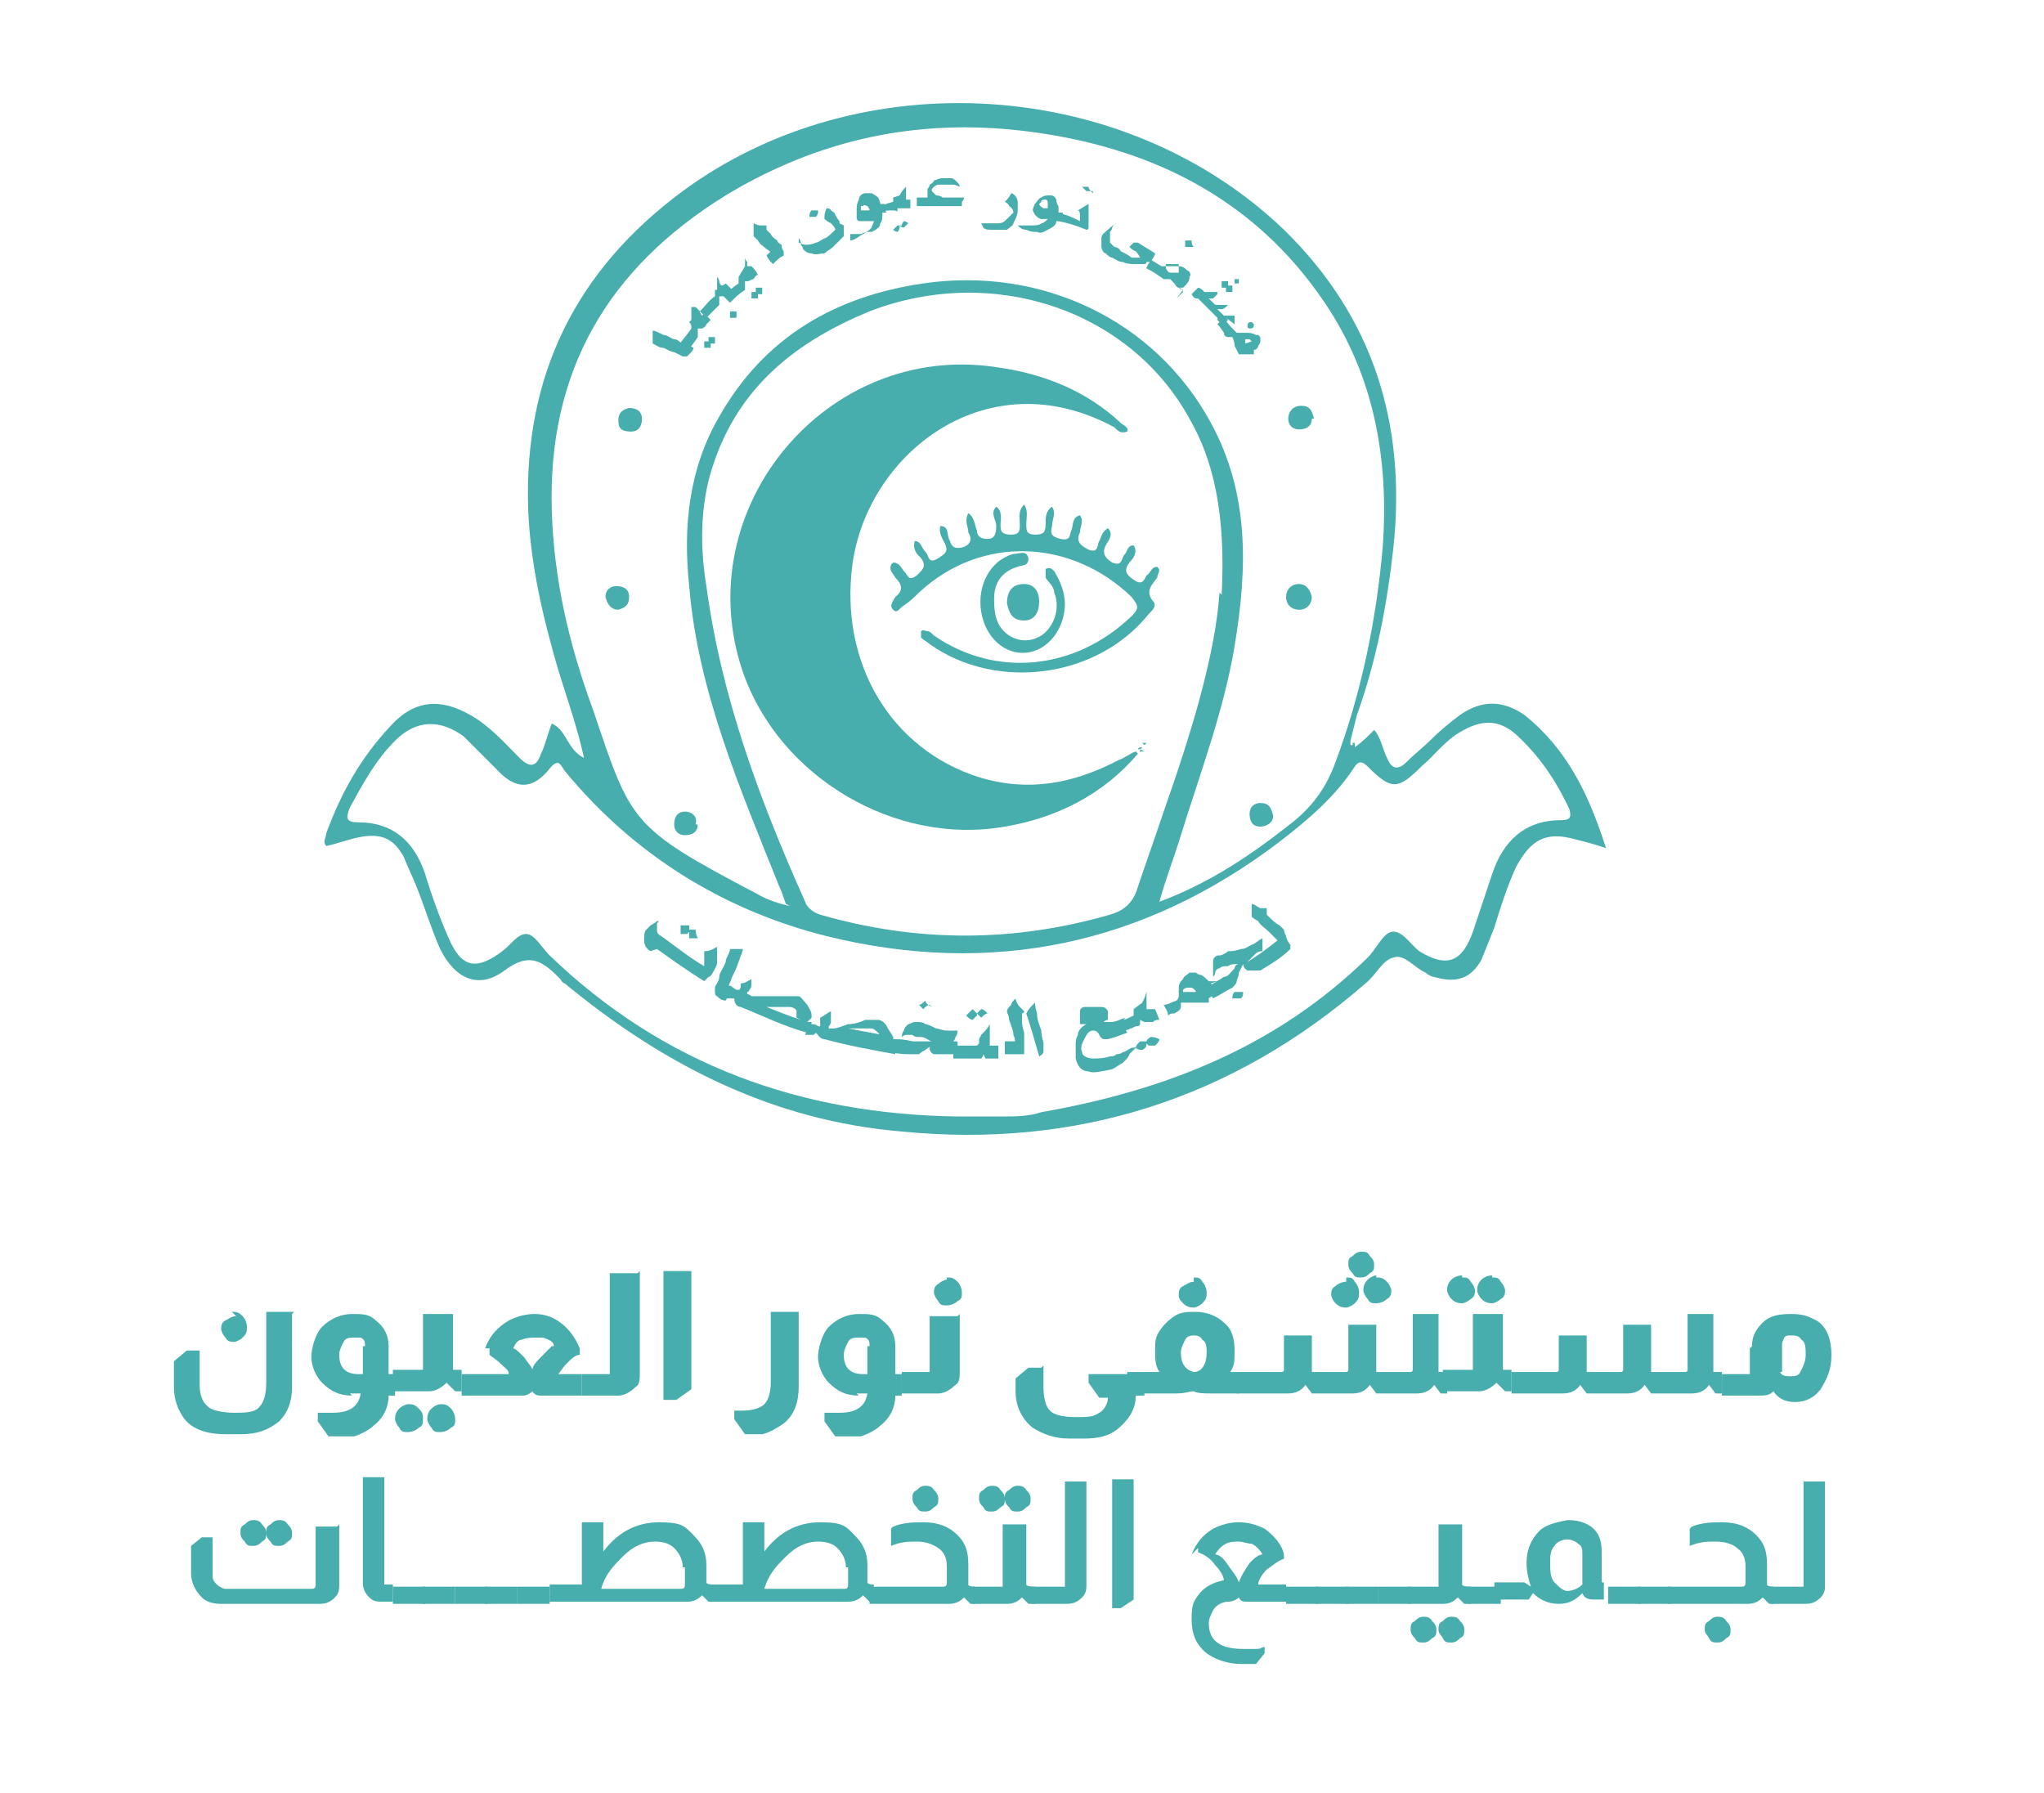
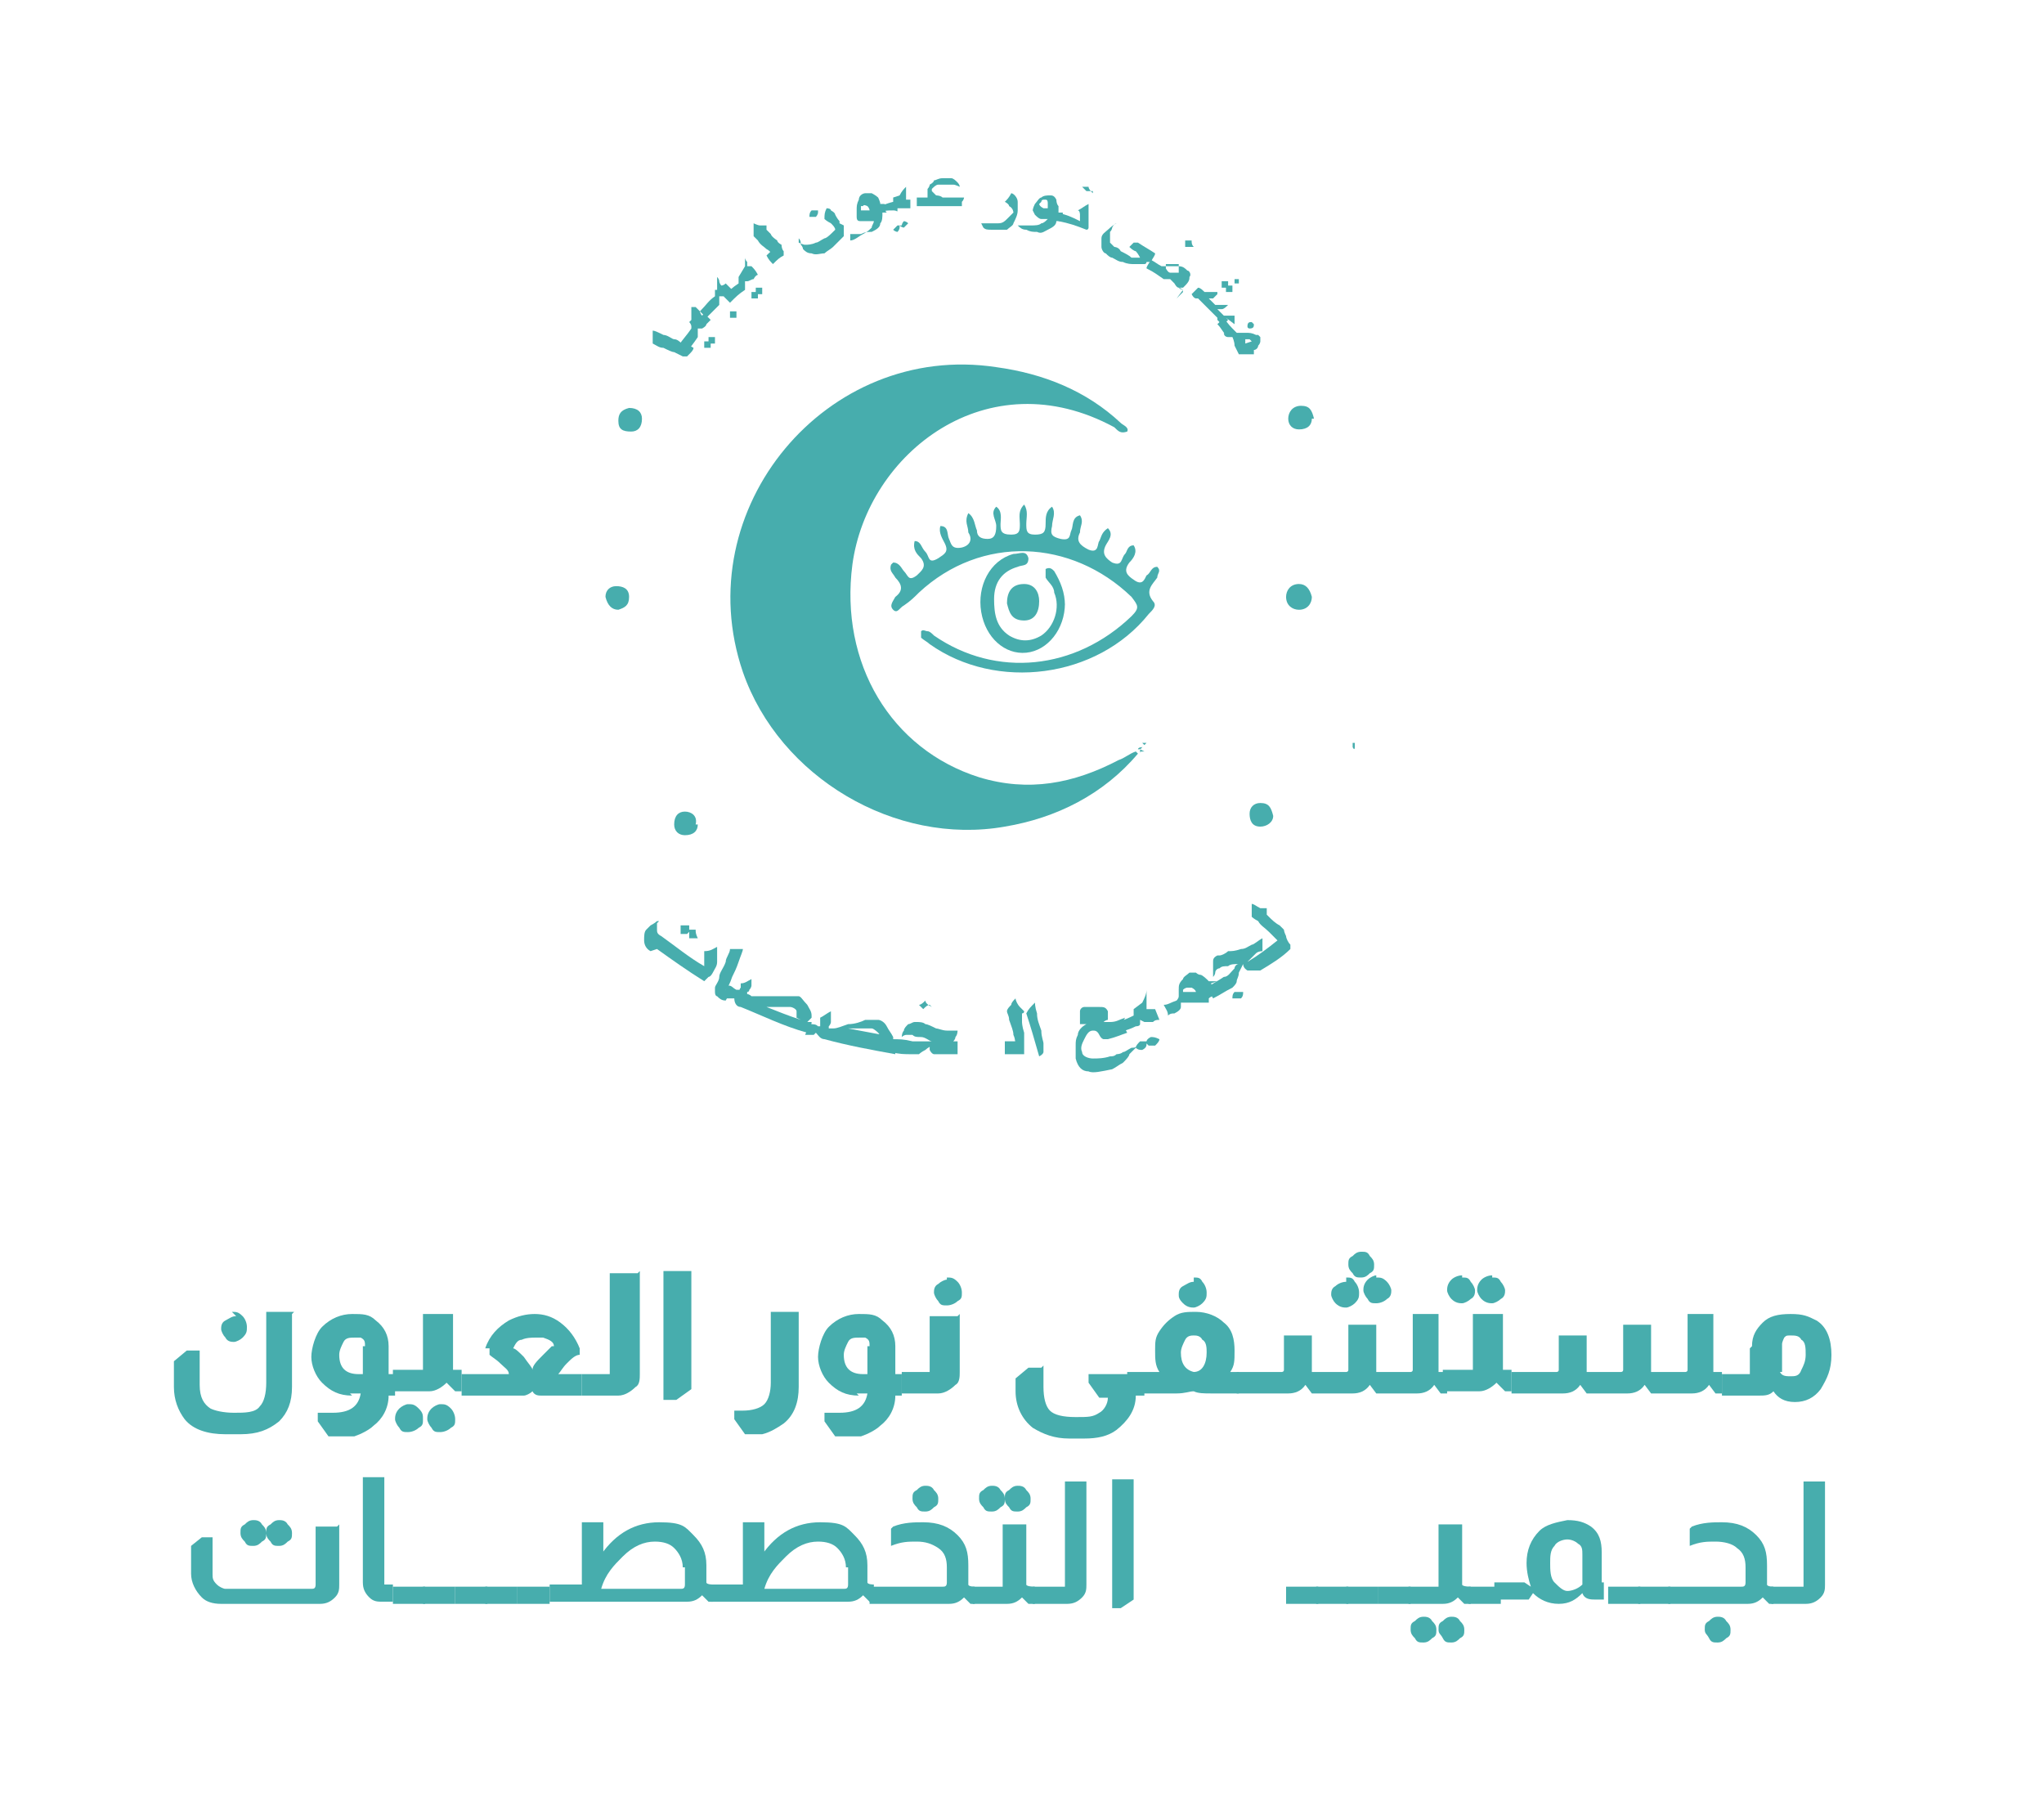
<svg xmlns="http://www.w3.org/2000/svg" id="Layer_1" viewBox="0 0 95.2 83.5">
  <path d="M41.9,9.1c.1-.2.2-.3.3-.4,0,0,0,0,0,.1,0,0,0,0,0,.1,0,0,0,.2,0,.2,0,0,0,.2,0,.2,0,0,0,0,0,0,0,0,0,0,0,0,0,0,.1,0,.2,0,0,0,0,0,0,0,0,.2,0,.3,0,.4-.1,0-.2,0-.3,0-.1,0-.2,0-.3,0,0,0,0,0,0-.1,0,0,0,.1,0,.2s0,0-.2,0c-.3,0-.5,0-.8.2,0-.2,0-.3-.1-.4.4,0,.5-.1.9-.2,0,0,0,0,0,0,0,0,0-.1,0-.2,0,0,0,0,0,0,0,0,0,0,0,0M41.9,10.6c0,0,0,.1-.1.2,0,0,0,0,0,0,0,0,0,0,0,0,0,0,0,0,0,0,0,0-.1,0-.2-.1,0,0,0,0,0,0,0,0,0,0,0,0,0,0,.1-.1.2-.2,0,0,0,0,0,0,0,0,0,0,0,0,0,0,.1,0,.2,0,0,0,0,0,0,0,0,0,0,0,0,0,0,0,0-.1.1-.2,0,0,0,0,0,0,0,0,0,0,0,0,0,0,0,0,0,0,0,0,.1,0,.2.1,0,0,0,0,0,0,0,0,0,0,0,0,0,0-.1.1-.2.2,0,0,0,0,0,0,0,0,0,0,0,0,0,0-.1,0-.2-.1,0,0,0,0,0,0,0,0,0,0,0,0" fill="#47adad" />
  <path d="M43.4,8.9c0,0,.1.1.2.2,0,0,.2,0,.3.1,0,0,0,0,.1,0,0,0,.1,0,.2,0,0,0,.2,0,.3,0,.2,0,.3,0,.4,0,0,0,0,.1-.1.2,0,0,0,.1,0,.2-.1,0-.3,0-.6,0-.3,0-.6,0-.8,0-.3,0-.5,0-.7,0,0-.2,0-.3,0-.4.2,0,.3,0,.6,0,0,0-.1,0-.1,0,0,0,0,0,0,0,0,0,0-.1,0-.2,0,0,0-.1,0-.2,0,0,.1-.1.1-.2,0,0,.2-.1.2-.2.1,0,.2-.1.4-.1.2,0,.3,0,.4,0,.1,0,.2.1.3.2,0,0,.1.1.1.2s0,0,0,0c0,0-.2-.1-.3-.1-.1,0-.3,0-.4,0-.1,0-.2,0-.3,0-.1,0-.2.1-.3.2" fill="#47adad" />
  <path d="M45.7,10.4c0,0-.1,0-.1,0,0,0,0,0,0,0s0,0,0,0c0,0,0,0,.1,0,.1,0,.2,0,.4,0,.1,0,.3,0,.4,0,.2,0,.3-.1.4-.2,0,0,.2-.2.3-.3,0,0,0-.2-.2-.3,0-.1-.2-.2-.2-.2.1-.1.2-.2.3-.4.1,0,.3.2.3.4,0,.1,0,.3,0,.4,0,.2-.1.4-.2.6,0,.1-.2.2-.3.3-.1,0-.2,0-.2,0-.2,0-.3,0-.5,0-.2,0-.3,0-.4-.1" fill="#47adad" />
  <path d="M47.3,10.5c.2,0,.5,0,.7,0,.2,0,.4,0,.5-.1.1,0,.2-.1.3-.2,0,0-.2,0-.3,0-.1,0-.2-.1-.3-.2,0,0-.1-.2-.1-.2,0,0,0-.1.1-.3.1-.1.2-.3.3-.3.1-.1.3-.1.4-.1.1,0,.2,0,.3.2,0,0,0,.2.1.3,0,.1,0,.2,0,.3,0,0,0,0,0,0,0,0,0,0,0,0,0,0,0,0,.2,0,0,.2,0,.3-.1.4,0,0-.1,0-.2,0,0,.2-.2.3-.4.4-.2.1-.3.2-.5.1-.2,0-.3,0-.5-.1-.2,0-.3-.1-.4-.2,0,0,0,0,0,0,0,0,0,0,0,0,0,0,0,0,0,0,0,0,0,0,0,0M48.4,9.5c0,0,0,.1.2.2,0,0,.1,0,.2,0,0,0,0-.1,0-.2,0-.1,0-.2-.1-.2,0,0,0,0-.1,0,0,0-.1,0-.1.1" fill="#47adad" />
  <path d="M49.2,9.9c.5.1.7.2,1.1.4,0,0,0-.2,0-.3,0,0,0-.2-.1-.2.2-.1.3-.2.5-.3,0,.2,0,.3,0,.5,0,.1,0,.3,0,.4,0,0,0,.1,0,.2,0,0,0,.1-.1.1-.5-.2-.8-.3-1.3-.4,0-.2,0-.3.1-.4M50.9,8.9s0,0,0,0c0,0,0,0,0,0-.1,0-.2,0-.3,0,0,0,0,0,0,0,0,0,0,0,0,0,0,0-.1-.1-.2-.2,0,0,0,0,0,0,0,0,0,0,0,0,0,0,0,0,0,0,.1,0,.2,0,.3,0,0,0,0,0,0,0,0,0,0,0,0,0,0,.1.1.2.2.3" fill="#47adad" />
  <path d="M81.6,62.7c0-.5.2-.8.5-1.1.3-.3.7-.4,1.3-.4s.8.1,1.2.3c.5.3.7.9.7,1.6s-.2,1.1-.5,1.6c-.3.4-.7.6-1.2.6s-.8-.2-1-.5c-.2.2-.4.2-.7.2h-1.7v-1h1.3s0,0,0,0c0,0,0,0,0,0v-1.2ZM82.9,63.9c.1.2.3.2.5.2s.4,0,.5-.3c.1-.2.2-.4.2-.7s0-.6-.2-.7c-.1-.2-.3-.2-.5-.2s-.2,0-.3.1c0,0-.1.2-.1.3v1.3Z" fill="#47adad" />
-   <path d="M63.1,34.8c.3-.2.6-.5.9-.8.3.3.4.9.6,1.3.2.5.5.6.9.2.4-.4.8-.7,1.2-1.1.4-.4.9-.8,1.3-1.1,1-.7,2-.7,3,0,2,1.6,3,3.7,3.8,6.2-.6-.2-1-.3-1.4-.4-1.4-.4-2.1,0-2.8,1.3-.4.9-.7,1.8-1,2.8-.2.5-.4,1-.6,1.5-.5.9-1.2,1.1-2.2.8-.1,0-.3-.1-.4-.2-.5-.2-1-.9-1.5-.7-.5.1-.8.8-1.3,1.2-6.2,5.4-13.5,7.7-21.6,6.9-6-.5-11.1-3.1-15.7-6.9,0,0-.1,0-.2-.2-.8-.8-1.4-1.3-2.6-.4-1.2.9-2.3.4-3-1-.4-.9-.7-1.9-1.1-2.9-.2-.5-.4-.9-.6-1.4-.5-.9-1.1-1.1-2.1-.9-.5.1-1,.3-1.5.4-.2-.2,0-.4,0-.6.7-1.9,1.6-3.5,3-5,1.1-1.2,2.3-1.3,3.7-.5.9.5,1.6,1.3,2.3,2,.5.5.8.4,1-.2.2-.4.3-.9.5-1.4.7.3.7,1.2,1.5,1.6-.3-1.4-.8-2.8-1.2-4.1-.7-2.4-1.3-4.9-1.4-7.5-.2-6.2,2.2-11.1,7.2-14.8,8.3-6.1,20.6-5.3,28,1.8,4.2,4.1,5.7,9.1,5.1,14.8-.3,2.7-.8,5.3-1.7,7.8-.1.4-.2.8-.3,1.2,0,0,0,.2,0,.2,0,0,0,0,.1,0M36.6,42.1c0,0,0,0,0,0-.1-.3-.2-.6-.3-.8-1.8-4.5-3.8-9.1-4.2-14-.3-2.8,0-5.5,1.4-7.9,2.1-3.7,5.4-5.6,9.5-6.2,5.5-.8,10.8,1.7,13.4,6.5,1.8,3.3,1.7,6.8,1.1,10.4-.5,3-1.6,5.9-2.5,8.8-.3,1-.7,2-1,3.1,2.4-.9,4.3-2.2,6.2-3.7,1-.8,1.6-1.7,2-2.8,1.2-3.2,1.9-6.6,2.2-10,.3-4.1-.4-8-2.7-11.4-3.3-4.9-8.2-7.3-14-8-5-.6-9.6.4-13.9,3-5.5,3.4-8.3,8.2-8.1,14.7.1,3.2.8,6.2,1.9,9.2,1.8,5.3,1.7,5.5,7.6,8.6.5.3,1.1.5,1.6.6M56.9,27.7c.2-3.8-.4-6.3-1.5-8.2-2.8-5.1-9.2-7.2-14.9-5-3.4,1.4-6.1,3.5-7.3,7.2-.6,1.8-.6,3.8-.3,5.6.7,5.2,2.5,10,4.6,14.7.1.3.4.5.7.6,4.5,1.3,9,1.3,13.5,0,.7-.2,1.1-.6,1.3-1.3.4-1.2.8-2.3,1.2-3.5,1.3-3.7,2.4-7.3,2.6-10.2M44.9,52c.6,0,1.2,0,1.8,0,.6,0,1.2,0,1.8-.2,5.7-1,10.9-3,15.2-7.2.4-.4.7-1.1,1.1-1.2.5-.1.9.6,1.3.9,1.3.8,2,.5,2.5-.9.3-.9.6-1.8.9-2.7.5-1.5,1.5-2.5,3.2-2.5.4,0,.5-.1.4-.5-.6-1.3-1.4-2.5-2.5-3.5-.8-.7-1.6-.7-2.6-.1-.7.4-1.2,1.1-1.8,1.6-1.1,1.1-1.4,1.1-2.5,0-.2-.2-.4-.3-.6,0-.9,1.4-2.2,2.5-3.5,3.5-6.3,4.8-13.4,6.3-21.1,4.4-4.8-1.2-9-3.8-12.2-7.7-.2-.3-.3-.6-.7-.1-.8,1-1.6,1-2.5,0-.5-.5-1-1-1.5-1.5-1.1-.8-2.2-.8-3.2.2-.9.9-1.5,2-2.1,3.1-.2.5-.2.7.4.7,1.6,0,2.6.9,3.1,2.4.3,1,.7,2.1,1.1,3,.6,1.4,1.3,1.5,2.5.6.4-.3.7-.8,1.1-.8.4,0,.7.6,1.1,1,5.3,5.1,11.7,7.4,19,7.5" fill="#47adad" />
  <path d="M63.1,34.8c0,0,0,.2-.1,0,0,0,0-.1,0-.2,0,0,0,0,.1,0" fill="#47adad" />
  <path d="M61.1,27.8c0,.3-.2.6-.6.6-.3,0-.6-.2-.6-.6,0-.3.2-.6.6-.6.3,0,.5.2.6.6" fill="#47adad" />
  <path d="M32.5,38.4c0,.3-.2.5-.6.5-.3,0-.5-.2-.5-.5,0-.4.2-.6.5-.6.3,0,.6.2.5.6" fill="#47adad" />
  <path d="M61.1,19.5c0,.3-.2.5-.6.5-.3,0-.5-.2-.5-.5,0-.3.2-.6.6-.6.4,0,.5.2.6.6" fill="#47adad" />
  <path d="M28.8,28.4c-.3,0-.5-.2-.6-.6,0-.3.2-.5.5-.5.3,0,.6.1.6.5,0,.4-.2.5-.5.6" fill="#47adad" />
  <path d="M59.3,38c0,.3-.3.5-.6.5-.4,0-.5-.3-.5-.6,0-.3.2-.5.5-.5.4,0,.5.2.6.6" fill="#47adad" />
  <path d="M29.9,19.5c0,.4-.2.6-.5.6-.4,0-.6-.1-.6-.5,0-.3.1-.5.5-.6.4,0,.6.2.6.5" fill="#47adad" />
  <path d="M53,35.1c-1.6,1.9-3.8,3-6.2,3.4-5.1.9-10.5-2.3-12.2-7.2-2.6-7.6,3.9-15.4,11.8-14.2,2.2.3,4.2,1.1,5.8,2.6.1.1.4.2.3.4-.3.1-.4,0-.6-.2-5.9-3.2-11.5,1.2-12.2,6.4-.6,4.6,1.8,8.6,5.9,9.9,2.3.7,4.4.3,6.5-.8.3-.1.5-.3.8-.4,0,0,0,0,0,0" fill="#47adad" />
  <path d="M41.6,26.2c.3,0,.4.3.5.4.2.2.2.5.6.2.2-.2.5-.4.2-.8-.2-.2-.4-.4-.3-.8.3,0,.3.3.5.5.2.2.1.6.6.3.3-.2.5-.3.3-.7-.1-.2-.3-.5-.2-.8.4,0,.3.4.4.6.1.2.1.5.6.4.4-.1.5-.4.3-.7,0-.3-.2-.5,0-.9.3.2.3.6.4.8,0,.3.2.4.5.4.3,0,.4-.2.4-.6,0-.3-.3-.6,0-.9.3.2.2.6.2.8,0,.3,0,.5.5.5.4,0,.4-.2.4-.5,0-.3-.1-.6.2-.9.2.3.1.6.1.9,0,.3,0,.5.4.5.4,0,.5-.1.5-.5,0-.3,0-.6.3-.8.2.3,0,.6,0,.9-.1.4,0,.5.4.6.5.1.4-.2.5-.4.1-.2,0-.6.4-.7.2.3,0,.5,0,.8-.2.4,0,.6.4.8.5.2.4-.3.5-.4.1-.2.1-.4.4-.6.3.3,0,.6-.1.8-.2.4,0,.6.3.8.5.2.4-.2.6-.4.1-.1.1-.4.4-.4.2.3,0,.6-.2.8-.3.4-.1.6.2.8.4.3.5,0,.6-.2.2-.1.2-.4.5-.4.2.2,0,.3,0,.5-.2.3-.6.6-.2,1.1.2.2,0,.4-.2.6-2.4,3-7.1,3.6-10.2,1.4-.1-.1-.3-.2-.4-.3,0,0,0-.2,0-.3.1-.1.2,0,.3,0,.1,0,.2.1.3.2,2.9,2,6.6,1.6,9.2-.9.4-.4.3-.5,0-.9-2.8-2.7-7-2.9-9.9-.2-.2.2-.4.4-.7.6-.2.1-.3.4-.5.2-.2-.2,0-.4.1-.6.4-.3.3-.6,0-.9-.1-.2-.3-.3-.2-.6" fill="#47adad" />
  <path d="M49.6,28.1c0,1.2-.8,2.2-1.8,2.3-1,.1-1.9-.7-2.1-1.9-.2-1.2.4-2.4,1.5-2.7.3,0,.6-.2.7.2,0,.4-.3.3-.5.4-.7.2-1.1.7-1.1,1.5,0,.7.1,1.3.7,1.7.5.3,1,.3,1.5,0,.6-.4.9-1.3.6-2,0-.3-.3-.5-.4-.7,0-.1,0-.3,0-.4.2-.1.3,0,.4.1.3.5.5,1,.5,1.6" fill="#47adad" />
  <path d="M46.9,28.1c0-.5.2-.9.8-.9.5,0,.7.4.7.8,0,.5-.2.9-.7.9-.6,0-.7-.4-.8-.8" fill="#47adad" />
  <path d="M53.3,34.7s0,0,.1-.1c0,0,0,0,0,0,0,0-.1,0-.2,0h0Z" fill="#47adad" />
  <path d="M53.2,34.7c0,.1,0,.2-.2.2h0c0,0,0-.1.2-.1h0" fill="#47adad" />
  <path d="M53.1,34.9c0,.1,0,.2,0,.2,0,0,0,0,0,0,0-.1,0-.1.2-.1h0" fill="#47adad" />
  <path d="M58.4,15.1c0,.1,0,.2-.2.2,0,0-.1,0-.1-.1,0-.2.1-.2.2-.2,0,0,0,0,.1.1" fill="#47adad" />
  <path d="M31.9,15.9c.1.1.2.2.4.3,0,.1-.1.2-.2.3,0,0,0,0-.1.1,0,0-.1,0-.2,0,0,0-.2-.1-.4-.2-.1,0-.3-.1-.5-.2-.2,0-.3-.1-.5-.2,0,0,0-.1,0-.2,0-.1,0-.2,0-.2,0,0,0-.1,0-.2.1,0,.3.1.5.2.2,0,.4.2.5.2.2,0,.3.2.4.2,0,0,0,0,.1,0,0,0,0,0,.1,0,0,0,0,0,0-.1" fill="#47adad" />
  <path d="M32.2,14.9c0-.2,0-.3,0-.6,0,0,0,0,.1,0,0,0,0,0,.1,0,0,0,.1.1.2.2,0,0,0,.1.1.2,0,0,0,0,0,0,0,0,0,0,0,0,0,0,0,0,.1-.1,0,0,0,0,0,0,.1.1.2.2.3.3,0,0-.1.1-.2.2,0,.1-.2.2-.2.2,0,0,0,0-.2,0,0,0,0,.1,0,.2,0,0,0,.1,0,.2-.2.3-.3.4-.5.7-.1-.1-.2-.2-.4-.3.2-.3.4-.5.6-.8,0,0,0,0,0-.1,0,0,0-.1-.1-.2,0,0,0,0,0,0,0,0,0,0,0,0M33.1,16c0,0,0,.1,0,.2,0,0,0,0,0,0,0,0,0,0,0,0,0,0,0,0,0,0-.1,0-.2,0-.3,0,0,0,0,0,0,0,0,0,0,0,0,0,0-.1,0-.2,0-.3,0,0,0,0,0,0,0,0,0,0,0,0,0,0,.1,0,.2,0,0,0,0,0,0,0,0,0,0,0,0,0,0,0,0-.1,0-.2,0,0,0,0,0,0,0,0,0,0,0,0,0,0,0,0,0,0,.1,0,.2,0,.3,0,0,0,0,0,0,0,0,0,0,0,0,0,0,.1,0,.2,0,.3,0,0,0,0,0,0,0,0,0,0,0,0,0,0-.1,0-.2,0,0,0,0,0,0,0s0,0,0,0" fill="#47adad" />
  <path d="M33.4,13.5c0-.2,0-.3,0-.6,0,0,0,0,0,0,0,0,0,0,0,0,0,0,.1.1.1.2,0,0,0,.1.1.2t0,0s0,0,0,0c0,0,.1,0,.2-.1,0,0,0,0,0,0,.1.1.2.2.3.3,0,0-.1.1-.2.2,0,0-.2.1-.2.1,0,0,0,0-.2,0,0,0,0,.1,0,.2,0,0,0,.1,0,.2-.2.2-.4.4-.6.6-.1-.1-.2-.2-.3-.3.3-.3.4-.5.7-.7,0,0,0,0,0-.1,0,0,0-.1,0-.2,0,0,0,0,0,0,0,0,0,0,0,0M34.3,14.5s0,0,0,0c0,0,0,0,0,0,0,.1,0,.2,0,.3,0,0,0,0,0,0,0,0,0,0,0,0,0,0,0,0,0,0-.1,0-.2,0-.3,0,0,0,0,0,0,0,0,0,0,0,0,0,0,0,0,0,0,0,0-.1,0-.2,0-.3,0,0,0,0,0,0,0,0,0,0,0,0,.1,0,.2,0,.3,0" fill="#47adad" />
  <path d="M34.7,12.4c0-.2,0-.3,0-.5,0,0,0,0,0,0,0,0,0,0,0,.1,0,0,0,.1.1.2,0,0,0,.1,0,.2,0,0,0,0,0,0,0,0,0,0,0,0,0,0,.1,0,.2,0,0,0,0,0,0,0,.1.1.2.2.3.4,0,0-.1,0-.2.2-.1,0-.2.1-.3.1,0,0,0,0-.1,0,0,0,0,.1,0,.2,0,0,0,.1,0,.2-.3.2-.4.3-.7.6-.1-.1-.2-.2-.3-.3.3-.3.4-.4.7-.6,0,0,0,0,0-.1,0,0,0-.1,0-.2,0,0,0,0,0,0,0,0,0,0,0,0M35.3,13.7c0,0,0,.1,0,.2,0,0,0,0,0,0,0,0,0,0,0,0,0,0,0,0,0,0-.1,0-.2,0-.3,0,0,0,0,0,0,0,0,0,0,0,0,0,0-.1,0-.2,0-.3,0,0,0,0,0,0,0,0,0,0,0,0,0,0,.1,0,.2,0s0,0,0,0c0,0,0,0,0,0,0,0,0-.1,0-.2,0,0,0,0,0,0,0,0,0,0,0,0,0,0,0,0,0,0,.1,0,.2,0,.3,0,0,0,0,0,0,0,0,0,0,0,0,0,0,.1,0,.2,0,.3,0,0,0,0,0,0,0,0,0,0,0,0,0,0-.1,0-.2,0,0,0,0,0,0,0,0,0,0,0,0,0" fill="#47adad" />
  <path d="M36,11.9c0,0-.1-.2-.3-.3-.1-.1-.3-.2-.4-.4-.1-.1-.2-.2-.2-.2,0,0,0,0,0,0,0,0,0,0,0,0,0-.1,0-.2,0-.3,0-.1,0-.2,0-.3,0,0,.2.1.3.1.1,0,.2,0,.3,0,0,0,0,.1,0,.1,0,0,0,0,0,.1,0,0,0,0,0,0,0,0,0,0,.2.2,0,0,0,.1.3.3,0,.1.2.2.2.2,0,0,0,.2.1.3,0,0,0,.1,0,.2,0,0,0,0,0,0,0,0,0,0,0,0,0,0,0,0,0,0-.2.1-.3.2-.5.4-.1-.1-.2-.2-.3-.4.2-.2.3-.3.6-.4" fill="#47adad" />
  <path d="M39.3,10.5c0,0,0,.2,0,.3,0,.1,0,.2,0,.2-.2.2-.3.3-.5.5-.1.1-.3.2-.4.3-.2,0-.4.1-.6,0-.2,0-.3-.1-.4-.2,0,0,0-.1-.1-.2,0-.1,0-.2-.1-.3,0-.1,0-.2,0-.3,0,0,0,0,0,0,0,0,0,0,0,0,0,0,0,0,0,0,0,0,0,0,0,0,0,0,0,.1,0,.2,0,0,0,.2,0,.2,0,0,0,.1,0,.1,0,0,.2.1.3.1.1,0,.3,0,.5-.1.1,0,.2-.1.4-.2.1,0,.3-.2.5-.4,0,0,0,0,0,0,0,0,0,0,0,0,0-.1-.1-.2-.2-.3,0,0-.2-.1-.3-.2,0-.2,0-.3.1-.5,0,0,.2,0,.2.1,0,0,.2.1.2.2,0,0,.1.2.2.3,0,0,0,0,0,.1M38.1,9.9s0,0,0,0c0,0,0,0,0,0,0,0,0,.1-.1.2,0,0,0,0,0,0,0,0,0,0,0,0-.1,0-.2,0-.3,0,0,0,0,0,0,0,0,0,0,0,0,0,0,0,0,0,0,0,0-.1,0-.2.1-.3,0,0,0,0,0,0,0,0,0,0,0,0,.1,0,.2,0,.3,0" fill="#47adad" />
  <path d="M39.6,11.2c.2,0,.4-.2.6-.3.2-.1.3-.2.4-.3,0-.1.1-.2.1-.3,0,0-.2,0-.3,0-.1,0-.3,0-.3,0-.1,0-.2,0-.2-.2,0,0,0-.2,0-.3,0-.2,0-.3.1-.5,0-.2.2-.3.3-.3.1,0,.2,0,.3,0,0,0,.2.1.3.2,0,0,.1.2.1.3,0,0,0,0,0,0,0,0,0,0,0,0,0,0,0,0,.2,0,0,.2,0,.3.1.4,0,0-.1,0-.2,0,0,.2,0,.4-.1.5,0,.2-.2.3-.4.4-.2,0-.3,0-.5.1-.2,0-.3,0-.5,0,0,0,0,0,0,0,0,0,0,0,0,0,0,0,0,0,0,0,0,0,0,0,0,0M40,9.8c0,0,.1,0,.3,0,0,0,.1,0,.2,0,0,0,0-.1-.1-.2,0,0-.2-.1-.2,0,0,0,0,0-.1,0,0,0,0,.1,0,.2" fill="#47adad" />
  <path d="M53.4,12.2s0,0,0,0c0,0,0,.1-.1.1,0,0-.1,0-.2,0,0,0-.2,0-.3,0-.1,0-.3,0-.5-.1-.2,0-.3-.1-.5-.2-.1,0-.2-.1-.3-.2-.1,0-.2-.2-.2-.3,0-.1,0-.2,0-.4,0-.2.2-.3.3-.4,0,0,.2-.2.4-.3,0,0,0,0,0,0,0,0,0,0,0,0,0,0,0,0,0,0,0,0,0,0,0,0,0,0-.1,0-.2.2,0,0,0,.1-.1.2,0,0,0,.1,0,.2,0,0,0,.2,0,.3,0,0,.1.1.2.2,0,0,.2,0,.3.2.2.1.4.2.5.3.1,0,.3,0,.4,0,0,0-.1-.2-.2-.3,0,0-.1,0-.3-.2.1-.1.2-.2.2-.2,0,0,.2,0,.2,0,.3.2.5.3.8.5,0,.1-.1.2-.2.4,0,0,0,0-.1,0" fill="#47adad" />
  <path d="M55.1,13.5c0,0-.1,0-.2-.1-.1,0-.2-.2-.2-.2,0,0-.1-.1-.2-.2,0,0-.1,0-.2,0,0,0,0,0-.1,0-.3-.2-.4-.3-.8-.5,0-.1.1-.2.2-.4.2.1.3.2.5.3,0,0,0,0,0,0,0,0,0,0,0,0,0,0,0,0,0,0,0,0,0,0,.1,0,0,0,.2,0,.3,0,.1,0,.3,0,.4,0,.2,0,.3.1.4.2.1,0,.2.2.1.3,0,.1,0,.2-.2.4,0,0,0,0-.1.1,0,0-.1,0-.2,0,.1,0,.2.1.2.2-.1.1-.2.2-.3.3M55.5,11.5s0,0,0,0c0,0,0,0,0,0-.1,0-.2,0-.3,0,0,0,0,0,0,0,0,0,0,0,0,0,0-.1,0-.2,0-.3,0,0,0,0,0,0,0,0,0,0,0,0,0,0,0,0,0,0,.1,0,.2,0,.3,0,0,0,0,0,0,0,0,0,0,0,0,0,0,0,0,0,0,0,0,0,0,0,0,0,0,.1,0,.2.1.3M54.9,12.7s0,0,0,0c0,0,0,0,0,0,0,0,0-.1,0-.2,0,0,0-.2,0-.2,0,0-.2,0-.3,0-.1,0-.2,0-.3,0,0,0,0,.1,0,.2,0,0,.1.2.2.2,0,0,0,0,.1,0" fill="#47adad" />
  <path d="M57.1,14.8c0,0,0,0,.1.1-.1.1-.2.2-.3.3,0-.1-.1-.2-.2-.3,0,0,0,0,0,0,0,0,0,0,0-.1,0,0,0,0,0,0,0,0,0,0,0,0-.2-.2-.3-.3-.5-.5,0,0,0,0,0,0,0,0,0,0,0,0,0,0,0,0,0,0,0,0,0,0,0,0-.2-.2-.2-.2-.4-.4,0,0,0,0,0,0,0,0,0,0,0,0,0,0,0,0,0,0,0,0,0,0-.1,0,0,0-.1,0-.2-.2.1-.1.2-.2.3-.3.1,0,.2.1.3.2,0,0,0,0,.1,0,0,0,0,0,0,0,0,0,0,0,0,0,0,0,0,0,0,0,.2,0,.3,0,.5,0,0,0,0,0,0,.1,0,0-.1.1-.2.2,0,0-.2,0-.2,0,.1.1.2.2.3.3,0,0,0,0,0,0,0,0,0,0,0,0,0,0,0,0,0,0,0,0,0,0,0,0,.2,0,.3,0,.6,0-.1.1-.2.2-.3.2,0,0-.1,0-.2,0,.1.1.2.2.3.3,0,0,0,0,0,0s0,0,0,0c0,0,0,0,0,0,0,0,0,0,0,0,.2,0,.3,0,.5,0,0,0,0,.1,0,.1,0,0,0,0,0,.1,0,0,0,0,0,0,0,0,0,0,0,0,0,0,0,0,0,0,0,0,0,0,0,0,0,0,0,0,0,0,0,0,0,0,0,.2M57.1,13.4c0,0-.1,0-.2,0,0,0,0,0,0,0,0,0,0,0,0,0,0-.1,0-.2,0-.3,0,0,0,0,0,0,0,0,0,0,0,0,.1,0,.2,0,.3,0,0,0,0,0,0,0,0,0,0,0,0,0,0,0,0,0,0,0,0,0,0,.1,0,.2,0,0,0,0,0,0,0,0,0,0,0,0,0,0,.1,0,.2,0,0,0,0,0,0,0,0,0,0,0,0,0,0,.1,0,.2,0,.3,0,0,0,0,0,0,0,0,0,0,0,0,0,0,0,0,0,0-.1,0-.2,0-.3,0,0,0,0,0,0,0,0,0,0,0,0,0,0,0,0,0,0,0,0,0,0-.1,0-.2,0,0,0,0,0,0,0,0,0,0,0,0M57.7,13.2s0,0,0,0c0,0,0,0,0,0,0,0-.1,0-.2,0,0,0,0,0,0,0,0,0,0,0,0,0,0,0,0-.1,0-.2,0,0,0,0,0,0,0,0,0,0,0,0,0,0,.1,0,.2,0,0,0,0,0,0,0,0,0,0,0,0,0,0,0,0,0,0,0,0,.1,0,.2,0,.3" fill="#47adad" />
  <path d="M57.1,15.6c-.2-.2-.2-.3-.4-.5.1-.1.2-.2.3-.3.2.3.3.4.6.7.1,0,.3,0,.4,0,.2,0,.3,0,.5.1,0,0,.1,0,.1,0,0,0,0,0,.1.1,0,0,0,0,0,.1,0,0,0,0,0,.1,0,0,0,.1-.1.2,0,.1-.1.2-.2.2,0,0,0,.2,0,.2,0,0-.1,0-.3,0-.1,0-.2,0-.4,0,0,0-.1-.2-.2-.4,0-.2-.1-.4-.1-.4,0,0-.1,0-.2,0,0,0-.2,0-.2-.2M58.3,15.9s0,0,0,0c0,0,0,0-.1-.1,0,0-.1,0-.2,0,0,0,0,.2,0,.2,0,0,0,.1,0,.2,0,0,0,0,0,0,0,0,0-.1,0-.2" fill="#47adad" />
-   <path d="M30.3,44.3c-.2-.1-.3-.3-.3-.5,0-.2,0-.4.1-.5,0,0,.1-.1.2-.2,0,0,.2-.1.3-.2,0,0,0,0,.1,0,0,0,0,0,0,0,0,0,0,0,0,0,0,0,0,0,0,0,0,0,0,0,0,0,0,0,0,0-.1.1,0,0,0,.2,0,.3,0,.1,0,.2.2.3.7.5,1.3,1,2,1.4,0-.1,0-.2,0-.4,0-.1,0-.2,0-.3.3,0,.4-.1.6-.2,0,.2,0,.4,0,.7,0,.2-.1.3-.2.5,0,0-.1.2-.2.2,0,0-.1.1-.2.2-.8-.5-1.5-1-2.2-1.5M32,43.5c-.1,0-.2,0-.3,0,0,0,0,0,0,0,0,0,0,0,0,0,0-.1,0-.2,0-.4,0,0,0,0,0,0,0,0,0,0,0,0,.2,0,.2,0,.4,0,0,0,0,0,0,0,0,0,0,0,0,0,0,0,0,0,0,0,0,.1,0,.2,0,.2,0,0,0,0,0,0,0,0,0,0,0,0h0c.1,0,.2,0,.3,0,0,0,0,0,0,0,0,0,0,0,0,0,0,.1,0,.2.1.4,0,0,0,0,0,0,0,0,0,0,0,0-.1,0-.2,0-.4,0,0,0,0,0,0,0,0,0,0,0,0,0,0-.1,0-.2,0-.3,0,0,0,0,0,0,0,0,0,0,0,0" fill="#47adad" />
+   <path d="M30.3,44.3c-.2-.1-.3-.3-.3-.5,0-.2,0-.4.1-.5,0,0,.1-.1.2-.2,0,0,.2-.1.3-.2,0,0,0,0,.1,0,0,0,0,0,0,0,0,0,0,0,0,0,0,0,0,0,0,0,0,0,0,0,0,0,0,0,0,0-.1.1,0,0,0,.2,0,.3,0,.1,0,.2.2.3.7.5,1.3,1,2,1.4,0-.1,0-.2,0-.4,0-.1,0-.2,0-.3.3,0,.4-.1.6-.2,0,.2,0,.4,0,.7,0,.2-.1.3-.2.5,0,0-.1.2-.2.2,0,0-.1.1-.2.2-.8-.5-1.5-1-2.2-1.5M32,43.5c-.1,0-.2,0-.3,0,0,0,0,0,0,0,0,0,0,0,0,0,0-.1,0-.2,0-.4,0,0,0,0,0,0,0,0,0,0,0,0,.2,0,.2,0,.4,0,0,0,0,0,0,0,0,0,0,0,0,0,0,0,0,0,0,0,0,.1,0,.2,0,.2,0,0,0,0,0,0,0,0,0,0,0,0c.1,0,.2,0,.3,0,0,0,0,0,0,0,0,0,0,0,0,0,0,.1,0,.2.1.4,0,0,0,0,0,0,0,0,0,0,0,0-.1,0-.2,0-.4,0,0,0,0,0,0,0,0,0,0,0,0,0,0-.1,0-.2,0-.3,0,0,0,0,0,0,0,0,0,0,0,0" fill="#47adad" />
  <path d="M34.1,46.1c-.1.2-.2.3-.3.5-.2,0-.3-.1-.4-.2,0,0-.1,0-.1-.2,0,0,0-.2,0-.2,0-.1.2-.3.2-.5,0-.2.2-.4.3-.7,0-.2.2-.4.2-.6,0,0,.1,0,.2,0,.1,0,.2,0,.2,0,0,0,.1,0,.2,0,0,.1-.1.3-.2.6-.1.3-.2.5-.3.7-.1.3-.2.5-.3.6,0,0,0,0,0,.1,0,0,0,0,.1.1,0,0,0,0,.2,0" fill="#47adad" />
  <path d="M37.6,47.6c0,0,.1,0,.2,0,0,.2-.1.3-.2.5-1.1-.3-2.1-.8-3.1-1.2-.2,0-.3-.2-.3-.4,0,0,0,0-.2,0,0,0-.1,0-.2,0,0,0-.1,0-.2-.1.1-.2.2-.3.3-.5.2,0,.2.1.4.2,0,0,0,0,.1,0s0,0,.1-.1c0,0,0-.1,0-.2.2,0,.3-.1.5-.2,0,0,0,.2,0,.3,0,0,0,.1-.1.2,0,0,0,.1-.1.1,0,0,0,0,0,0,0,0,0,0,0,.1,0,0,.1,0,.2.1.2,0,.4,0,.7,0,.3,0,.6,0,.9,0,.3,0,.5,0,.6,0,.1,0,.2.2.4.4.1.2.2.3.2.5,0,0,0,0,0,.1,0,0,0,0,0,0M37.1,47.4c0-.1,0-.2,0-.3,0-.1-.2-.2-.3-.2-.1,0-.3,0-.4,0-.1,0-.3,0-.4,0-.1,0-.2,0-.3,0,.5.2,1,.4,1.6.6" fill="#47adad" />
  <path d="M41.5,48.5c0,0,.1,0,.2,0,0,.2,0,.3,0,.6-1.1-.2-2.2-.4-3.3-.7-.2,0-.3-.2-.4-.3,0,0,0,0-.1.1,0,0-.1,0-.2,0,0,0-.1,0-.2,0l.2-.5c.2,0,.3,0,.4.1,0,0,0,0,.1,0,0,0,0,0,0-.2,0,0,0-.1,0-.2.2-.1.3-.2.5-.3,0,0,0,.2,0,.3,0,0,0,.1,0,.2,0,0,0,.1-.1.2,0,0,0,0,0,0,0,0,0,0,0,.1,0,0,.1,0,.2,0,.2,0,.4-.1.7-.2.3,0,.6-.1.8-.2.3,0,.5,0,.6,0,.1,0,.3.1.4.3.1.2.2.3.3.5,0,0,0,.1,0,.1,0,0,0,0,0,.1M41,48.4c0-.1,0-.2-.1-.3,0,0-.2-.2-.3-.2-.1,0-.3,0-.4,0-.1,0-.3,0-.4,0-.1,0-.2,0-.3,0,.5.1,1.1.2,1.6.3" fill="#47adad" />
  <path d="M43.4,48.7c0,0-.2.1-.3.2-.2.1-.3.2-.3.2-.1,0-.2,0-.3,0-.4,0-.6,0-1-.1v-.6c.4,0,.6,0,1,.1.2,0,.4,0,.6,0,.1,0,.2,0,.3,0-.1,0-.3-.2-.5-.2-.2,0-.3,0-.4-.1-.1,0-.2,0-.3,0,0,0-.1,0-.2.1,0,0,0-.2.1-.3,0-.1.1-.2.2-.3.1,0,.2-.1.3-.1,0,0,0,0,.1,0,.1,0,.3,0,.4.1.1,0,.3.1.5.2.1,0,.3.1.5.1.2,0,.3,0,.5,0,0,0,0,.2-.1.3,0,.1-.1.2-.1.2,0,0-.2,0-.3,0,0,0-.2,0-.3,0,0,0-.2,0-.3,0,0,0,0,0,0,0,0,0,0,0,0,0,.4,0,.6,0,1.1,0,0,.2,0,.3,0,.6-.5,0-.7,0-1.1,0,0,0-.1,0-.2-.2,0-.1,0-.2,0-.3,0,0,0,0,0,0,0,0,0,0,0,0M43.3,46.8s0,0,0,0c0,0,0,0,0,0,0,0,0,0,0,0-.1,0-.2.1-.3.2,0,0,0,0,0,0,0,0,0,0,0,0,0,0-.1-.1-.2-.2,0,0,0,0,0,0,0,0,0,0,0,0,0,0,0,0,0,0,.1,0,.2-.1.3-.2,0,0,0,0,0,0,0,0,0,0,0,0,0,0,0,0,0,0,0,.1.1.2.3.3" fill="#47adad" />
-   <path d="M45.7,48.2c.2-.2.3-.3.4-.5,0,0,0,0,0,.2,0,0,0,.1,0,.2,0,.1,0,.2,0,.3s0,.2,0,.3h0s0,0,.1,0c0,0,.1,0,.2,0,0,0,0,0,.1,0,0,.2,0,.3,0,.6-.1,0-.2,0-.3,0-.2,0-.3,0-.3,0,0,0,0,0-.1-.2,0,0,0,.1-.1.2,0,0-.1,0-.2,0-.4,0-.6,0-1.1,0,0-.2,0-.3,0-.6.5,0,.7,0,1.1,0,0,0,0,0,.1-.1,0,0,0-.2,0-.2,0,0,0,0,0,0,0,0,0,0,0,0M45.5,47.3c0,0-.1.1-.2.2,0,0,0,0,0,0s0,0,0,0c0,0,0,0,0,0-.1,0-.2-.1-.3-.2,0,0,0,0,0,0,0,0,0,0,0,0,0,0,0,0,0,0,.1-.1.2-.2.3-.3,0,0,0,0,0,0,0,0,0,0,0,0,0,0,.1.1.2.2,0,0,0,0,0,0,0,0,0,0,0,0,0,0,0,0,0,0,0,0,.1-.1.2-.2,0,0,0,0,0,0,0,0,0,0,0,0,0,0,0,0,0,0,.1,0,.2.1.3.2,0,0,0,0,0,0,0,0,0,0,0,0-.1,0-.2.1-.3.2,0,0,0,0,0,0,0,0,0,0,0,0,0,0-.1-.1-.2-.2,0,0,0,0,0,0,0,0,0,0,0,0" fill="#47adad" />
  <path d="M47.3,48.7c0,0,0-.3-.1-.5,0-.2-.1-.4-.2-.7,0-.2-.1-.3-.1-.4,0,0,0,0,0,0,0,0,0,0,0,0,0-.1.1-.2.2-.3,0-.1.1-.2.2-.3,0,.1.1.3.2.4,0,0,.2.2.2.2,0,0,0,.1-.1.1,0,0,0,0,0,.1,0,0,0,0,0,0,0,0,0,.2,0,.3,0,0,0,.2.1.5,0,.2,0,.3,0,.3,0,0,0,.2,0,.4,0,0,0,.2,0,.3,0,0,0,0,0,0,0,0,0,0-.1,0,0,0,0,0,0,0-.3,0-.5,0-.8,0,0-.2,0-.3,0-.6.3,0,.5,0,.8,0" fill="#47adad" />
  <path d="M48.2,46.6c0,.1,0,.3.1.6,0,.3.1.5.2.8,0,.3.1.5.1.6,0,.1,0,.3,0,.4,0,0,0,.1-.2.2-.2-.7-.4-1.4-.6-2,.1-.2.2-.3.4-.5" fill="#47adad" />
  <path d="M52.3,47.6c0,.2.1.3.2.5-.3.1-.5.2-.9.3,0,0-.1,0-.2,0,0,0-.1,0-.2-.2s-.2-.2-.3-.2c-.2,0-.3.2-.4.4-.1.2-.2.4-.1.6,0,0,0,0,0,0,0,0,0,0,0,0,0,.2.3.3.5.3.2,0,.5,0,.8-.1.1,0,.2,0,.3-.1,0,0,.2,0,.3-.1.1,0,.2-.1.4-.2.1,0,.2,0,.3-.1,0,0-.1.1-.2.2,0,0-.2.2-.2.2,0,.1-.2.3-.3.4-.2.1-.3.2-.5.3-.5.1-.9.2-1.1.1-.3,0-.5-.2-.6-.6,0,0,0,0,0-.1,0,0,0,0,0-.1,0-.1,0-.3,0-.4,0-.2,0-.3.1-.5,0-.2.2-.4.4-.5,0,0,0,0-.1,0,0,0,0,0-.1,0,0,0,0,0,0,0,0,0,0,0-.1,0,0-.2,0-.4,0-.6,0-.1.1-.2.2-.2,0,0,.1,0,.2,0,.2,0,.3,0,.5,0,.2,0,.3,0,.4.2,0,0,0,0,0,0,0,0,0,.1,0,.2,0,0,0,.2,0,.2,0,0,0,0,0,0,0,0-.1,0-.2.1,0,0,0,0,.2,0,0,0,0,0,.1,0,.3,0,.4-.1.7-.2" fill="#47adad" />
  <path d="M53.2,46.7c.1-.2.2-.4.2-.6,0,0,0,0,0,.1,0,0,0,.1,0,.2,0,0,0,.2,0,.3,0,0,0,.2,0,.3,0,0,0,0,0,0,0,0,0,0,.1,0,0,0,.1,0,.2,0,0,0,0,0,.1,0l.2.5c-.1,0-.2,0-.3.1-.2,0-.3,0-.4,0,0,0,0,0-.2-.1,0,0,0,.2,0,.2,0,0,0,.1-.2.1-.4.2-.6.2-1,.4,0-.2-.1-.3-.2-.5.4-.1.7-.2,1.1-.4,0,0,0,0,0-.1,0,0,0-.2,0-.2,0,0,0,0,0,0,0,0,0,0,0,0M53.4,48.6c0,.1,0,.2-.2.3,0,0,0,0,0,0,0,0,0,0,0,0,0,0,0,0,0,0-.1,0-.2,0-.3-.1,0,0,0,0,0,0,0,0,0,0,0,0,0-.1.1-.2.2-.3,0,0,0,0,0,0,0,0,0,0,.1,0,0,0,.1,0,.2,0,0,0,0,0,0,0,0,0,0,0,0,0,0,0,0-.1.2-.2,0,0,0,0,0,0,0,0,0,0,0,0,0,0,0,0,0,0,.1,0,.2,0,.4.1,0,0,0,0,0,0,0,0,0,0,0,0,0,.1-.1.2-.2.3,0,0,0,0,0,0,0,0,0,0,0,0-.1,0-.2,0-.3,0,0,0,0,0,0,0,0,0,0,0,0,0" fill="#47adad" />
  <path d="M56.4,45.8c.1.2.2.3.3.5-.2.1-.3.1-.4.2,0,0,0,0,0,.1,0,0,0,0,0,.1-.2,0-.3,0-.5,0-.1,0-.3,0-.4,0-.1,0-.3,0-.4,0,0,0,0,.1,0,.2,0,.1-.1.2-.3.3-.1,0-.2,0-.3.1,0-.2-.1-.3-.2-.5.2,0,.3-.1.6-.2,0,0,.1-.1.1-.2,0,0,0-.2,0-.3,0-.2,0-.3.2-.5,0-.1.2-.2.3-.3.1,0,.2,0,.3,0,0,0,.1.1.2.1.1,0,.3.2.4.3,0,0,.1,0,.2,0,0,0,0,0,.2,0,0,0,0,0,0,0M55,46.2c0,0,.2,0,.3,0,.1,0,.3,0,.4,0,0,0,0-.1-.2-.2-.1,0-.2,0-.2,0,0,0-.1,0-.2.1,0,0,0,.1,0,.2" fill="#47adad" />
  <path d="M58.4,45.2c0,0-.2,0-.3,0,0,0-.2-.1-.2-.3,0,0,0,0,0,0,0,0,0,0,0,0,0,0-.1.2-.2.4,0,.2-.1.3-.1.4,0,.1-.1.2-.2.3-.4.2-.5.3-.9.5-.1-.2-.2-.3-.3-.5.3-.2.5-.3.8-.5.2,0,.3-.2.5-.4,0-.1.1-.2.2-.2-.2,0-.4,0-.5.1-.2,0-.3,0-.4.1-.1,0-.2.1-.2.2,0,0,0,.1-.1.2,0,0,0-.2,0-.3,0-.1,0-.3,0-.4,0-.1,0-.2.2-.3,0,0,0,0,.1,0,.1,0,.3-.1.4-.2.2,0,.3,0,.6-.1.2,0,.3-.1.5-.2.1,0,.3-.2.5-.3,0,0,0,.2,0,.3,0,.1,0,.2,0,.3,0,0-.2,0-.3.1,0,0-.1.1-.2.2,0,0-.1.1-.2.2,0,0,0,0,0,0s0,0,0,0c.5-.3.9-.6,1.4-1,0,0-.2-.2-.4-.4-.2-.2-.4-.3-.5-.5-.2-.1-.3-.2-.3-.2,0,0,0,0,0,0,0,0,0,0,0,0,0-.2,0-.3,0-.3,0-.1,0-.2,0-.3.1,0,.2.1.4.2.1,0,.2,0,.3,0,0,0,0,.2,0,.2,0,0,0,0,0,.1,0,0,0,0,0,0,0,0,.1.1.2.2,0,0,.2.2.4.3,0,0,0,0,.2.2,0,0,0,.1.1.3,0,.1.1.3.2.4,0,0,0,0,0,.1,0,0,0,0,0,.1,0,0,0,0,0,0-.4.4-.9.7-1.4,1M57.9,46.2s0,0,0,0c0,0,0,0,0,0,0,.1,0,.2-.1.3,0,0,0,0,0,0,0,0,0,0,0,0s0,0,0,0c-.1,0-.2,0-.4,0,0,0,0,0,0,0,0,0,0,0,0,0,0,0,0,0,0,0,0-.1,0-.2.1-.3,0,0,0,0,0,0,0,0,0,0,0,0,.2,0,.2,0,.4,0" fill="#47adad" />
  <path d="M13.6,61.2v3.4c0,.7-.2,1.2-.6,1.6-.5.4-1,.6-1.8.6h-.7c-.8,0-1.5-.2-1.9-.7-.3-.4-.5-.9-.5-1.5v-1.2l.6-.5h.6v1.6c0,.6.2.9.5,1.1.2.1.6.2,1.1.2s1,0,1.2-.3c.2-.2.3-.6.3-1.1v-3.3h1.3ZM10.8,61.1c.2,0,.3,0,.5.2.1.1.2.3.2.5s0,.3-.2.5c-.1.1-.3.2-.4.2s-.3,0-.4-.2c-.1-.1-.2-.3-.2-.4s0-.3.2-.4.3-.2.5-.2" fill="#47adad" />
  <path d="M16.4,65c-.6,0-1-.2-1.4-.6-.3-.3-.5-.8-.5-1.2s.2-1.1.5-1.4c.4-.4.9-.6,1.4-.6s.8,0,1.1.3c.4.3.6.7.6,1.2v1.3h.3v1h-.3c0,.6-.3,1.1-.7,1.4-.2.2-.6.4-.9.5-.2,0-.5,0-.8,0s-.2,0-.4,0l-.5-.7v-.4c.2,0,.5,0,.7,0,.8,0,1.2-.3,1.3-.9h-.5ZM17,62.7c0-.2,0-.3-.2-.4,0,0-.2,0-.3,0-.2,0-.4,0-.5.2-.1.2-.2.4-.2.6,0,.6.3.9.9.9h.2v-1.3Z" fill="#47adad" />
  <path d="M19,65.4c.2,0,.3,0,.5.2s.2.3.2.5,0,.3-.2.4c-.1.1-.3.2-.5.2s-.3,0-.4-.2c-.1-.1-.2-.3-.2-.4s0-.3.2-.5c.1-.1.3-.2.4-.2M21.1,61.2v2.6s0,0,0,0h.4v1h-.3l-.4-.4h0c-.2.2-.5.4-.8.4h-1.7v-1h1.3c0,0,0,0,.1,0,0,0,0,0,0-.1v-2.5h1.3ZM20.5,65.4c.2,0,.3,0,.5.2.1.1.2.3.2.5s0,.3-.2.4c-.1.1-.3.2-.5.2s-.3,0-.4-.2c-.1-.1-.2-.3-.2-.4s0-.3.2-.5c.1-.1.3-.2.4-.2" fill="#47adad" />
  <path d="M22.6,62.8c.2-.6.6-1,1.1-1.3.4-.2.8-.3,1.2-.3s.8.1,1.2.4c.4.3.7.7.9,1.2v.3c-.2,0-.4.2-.6.4-.2.2-.3.4-.4.5h1.1v1h-1.9c-.1,0-.3,0-.4-.2h0c-.1.1-.3.2-.4.2h-2.9v-1h2.2c0-.2-.2-.3-.4-.5-.2-.2-.4-.3-.5-.4v-.3ZM25.8,62.7c0-.2-.2-.3-.5-.4-.1,0-.3,0-.4,0s-.4,0-.6.1c-.2,0-.3.2-.4.4.1,0,.3.2.5.4.2.3.4.5.4.6h0c0-.2.2-.4.5-.7.2-.2.3-.3.4-.4" fill="#47adad" />
  <path d="M29.8,59.2v4.8c0,.2,0,.5-.2.6-.2.2-.5.4-.8.4h-1.7v-1h1.3s0,0,0,0c0,0,0,0,0,0v-4.7h1.3Z" fill="#47adad" />
  <polygon points="32.2 59.2 32.2 64.7 31.5 65.2 30.9 65.2 30.9 59.2 32.2 59.2" fill="#47adad" />
  <path d="M37.2,61.2v3.4c0,.7-.2,1.3-.7,1.7-.3.2-.6.4-1,.5-.2,0-.4,0-.6,0h-.2s-.5-.7-.5-.7v-.4s0,0,0,0c.1,0,.3,0,.4,0,.4,0,.8-.1,1-.3.2-.2.3-.6.3-1v-3.3h1.3Z" fill="#47adad" />
  <path d="M40,65c-.6,0-1-.2-1.4-.6-.3-.3-.5-.8-.5-1.2s.2-1.1.5-1.4c.4-.4.9-.6,1.4-.6s.8,0,1.1.3c.4.3.6.7.6,1.2v1.3h.3v1h-.3c0,.6-.3,1.1-.7,1.4-.2.2-.6.4-.9.5-.2,0-.5,0-.8,0s-.2,0-.4,0l-.5-.7v-.4c.2,0,.5,0,.7,0,.8,0,1.2-.3,1.3-.9h-.5ZM40.5,62.7c0-.2,0-.3-.2-.4,0,0-.2,0-.3,0-.2,0-.4,0-.5.2-.1.2-.2.4-.2.6,0,.6.3.9.9.9h.2v-1.3Z" fill="#47adad" />
  <path d="M44.7,61.2v2.7c0,.2,0,.5-.2.6-.2.2-.5.4-.8.4h-1.7v-1h1.3s0,0,0,0c0,0,0,0,0,0v-2.6h1.3ZM44.1,59.5c.2,0,.3,0,.5.2.1.1.2.3.2.5s0,.3-.2.4c-.1.1-.3.2-.5.2s-.3,0-.4-.2c-.1-.1-.2-.3-.2-.4s0-.3.2-.4c.1-.1.3-.2.4-.2" fill="#47adad" />
  <path d="M48.6,63.6v1c0,.5.1.9.3,1.1.2.2.6.3,1.2.3s.8,0,1.1-.2c.2-.1.4-.4.4-.7h-.4l-.5-.7v-.4h2.6v1h-.4c0,.7-.4,1.2-.9,1.6-.4.3-.9.4-1.5.4h-.7c-.7,0-1.2-.2-1.7-.5-.5-.4-.8-1-.8-1.7v-.6l.6-.5h.6Z" fill="#47adad" />
  <path d="M54,63.9c-.2-.3-.2-.6-.2-1s0-.6.2-.9c.2-.3.4-.5.7-.7.3-.2.6-.2,1-.2.5,0,1,.2,1.3.5.4.3.5.8.5,1.3s0,.7-.2,1h.4v1h-1.3c-.3,0-.6,0-.8-.1h0c-.2,0-.4.1-.8.1h-2.3v-1h1.5ZM55.6,59.5c.2,0,.3,0,.4.2.1.1.2.3.2.5s0,.3-.2.5c-.1.1-.3.2-.4.2s-.3,0-.5-.2-.2-.3-.2-.4,0-.3.2-.4.3-.2.5-.2M55.6,63.9c.4,0,.6-.4.6-.9,0-.2,0-.5-.2-.6-.1-.2-.3-.2-.4-.2s-.3,0-.4.2c-.1.2-.2.4-.2.6,0,.5.2.8.6.9" fill="#47adad" />
  <path d="M67,61.2v2.4c0,0,0,.1,0,.3h0s.4,0,.4,0v1h-.3l-.3-.4h0c-.2.3-.5.4-.8.4h-1.9l-.3-.4h0c-.2.3-.5.4-.8.4h-1.9l-.3-.4h0c-.2.3-.5.4-.8.4h-2.4v-1h2.1c0,0,.1,0,.1-.1v-1.6h1.3v1.5c0,0,0,.1,0,.2h0c0,0,1.6,0,1.6,0,0,0,.1,0,.1-.1v-2.1h1.3v1.9c0,0,0,.2,0,.3h1.6c0,0,.1,0,.1-.1v-2.6h1.3ZM62.7,59.5c.2,0,.3,0,.4.2.1.1.2.3.2.5s0,.3-.2.5c-.1.1-.3.2-.4.2s-.3,0-.5-.2c-.1-.1-.2-.3-.2-.4s0-.3.2-.4c.1-.1.3-.2.5-.2M63.4,58.3c.2,0,.3,0,.4.2.1.1.2.2.2.4s0,.3-.2.4c-.1.1-.2.2-.4.2s-.3,0-.4-.2c-.1-.1-.2-.2-.2-.4s0-.3.2-.4c.1-.1.2-.2.4-.2M64.1,59.5c.2,0,.3,0,.5.2.1.1.2.3.2.4s0,.3-.2.4c-.1.1-.3.2-.5.2s-.3,0-.4-.2c-.1-.1-.2-.3-.2-.4s0-.3.2-.5c.1-.1.3-.2.4-.2" fill="#47adad" />
  <path d="M70,61.2v2.6s0,0,0,0h.4v1h-.3l-.4-.4h0c-.2.2-.5.4-.8.4h-1.7v-1h1.3s0,0,.1,0c0,0,0,0,0-.1v-2.5h1.3ZM68.1,59.5c.2,0,.3,0,.4.2.1.1.2.3.2.4s0,.3-.2.4c-.1.1-.3.2-.4.2s-.3,0-.5-.2c-.1-.1-.2-.3-.2-.4s0-.3.2-.5c.1-.1.3-.2.5-.2M69.5,59.5c.2,0,.3,0,.4.2.1.1.2.3.2.4s0,.3-.2.4c-.1.1-.3.2-.4.2s-.3,0-.5-.2c-.1-.1-.2-.3-.2-.4s0-.3.2-.5c.1-.1.3-.2.5-.2" fill="#47adad" />
  <path d="M79.8,61.2v2.4c0,0,0,.1,0,.3h0s.4,0,.4,0v1h-.3l-.3-.4h0c-.2.3-.5.4-.8.4h-1.9l-.3-.4h0c-.2.3-.5.4-.8.4h-1.9l-.3-.4h0c-.2.3-.5.4-.8.4h-2.4v-1h2.1c0,0,.1,0,.1-.1v-1.6h1.3v1.5c0,0,0,.1,0,.2h0c0,0,1.6,0,1.6,0,0,0,.1,0,.1-.1v-2.1h1.3v1.9c0,0,0,.2,0,.3h1.6c0,0,.1,0,.1-.1v-2.6h1.3Z" fill="#47adad" />
  <path d="M15.8,71v2.8c0,.2,0,.4-.2.6-.2.2-.4.3-.7.3h-4.6c-.4,0-.7-.1-.9-.3-.3-.3-.5-.7-.5-1.1v-1.3l.5-.4h.5v1.7c0,.2,0,.3.2.5.1.1.3.2.4.2h4c.1,0,.2,0,.2-.2v-2.7h1ZM11.8,70.8c.1,0,.3,0,.4.2.1.1.2.2.2.4s0,.3-.2.4c-.1.1-.2.2-.4.2s-.3,0-.4-.2c-.1-.1-.2-.2-.2-.4s0-.3.2-.4c.1-.1.2-.2.4-.2M13,70.8c.1,0,.3,0,.4.2.1.1.2.2.2.4s0,.3-.2.4c-.1.1-.2.2-.4.2s-.3,0-.4-.2c-.1-.1-.2-.2-.2-.4s0-.3.2-.4c.1-.1.2-.2.4-.2" fill="#47adad" />
  <path d="M17.9,68.9v4.8c0,0,0,0,0,.1,0,0,0,0,.2,0h.2v.8h-.5c-.2,0-.4,0-.6-.2-.2-.2-.3-.4-.3-.7v-4.9h1Z" fill="#47adad" />
  <rect x="18.3" y="73.9" width="1.5" height=".8" fill="#47adad" />
  <rect x="19.7" y="73.9" width="1.5" height=".8" fill="#47adad" />
  <rect x="21.2" y="73.9" width="1.5" height=".8" fill="#47adad" />
  <rect x="22.6" y="73.9" width="1.5" height=".8" fill="#47adad" />
  <rect x="24.1" y="73.9" width="1.5" height=".8" fill="#47adad" />
  <path d="M28,72.4c.7-1,1.6-1.5,2.7-1.5s1.2.2,1.6.6c.4.4.6.8.6,1.4v.7s0,0,0,.1h0c0,.1.3.1.3.1v.8h-.2l-.3-.3h0c-.2.2-.4.3-.7.3h-6.4v-.8h1.5v-2.9s1,0,1,0v1.4ZM31.8,73c0-.4-.2-.7-.4-.9-.2-.2-.5-.3-.9-.3-.5,0-1,.2-1.5.7-.4.4-.8.8-1,1.5h3.7c.1,0,.2,0,.2-.2v-.8Z" fill="#47adad" />
  <path d="M35.5,72.4c.7-1,1.6-1.5,2.7-1.5s1.2.2,1.6.6c.4.4.6.8.6,1.4v.7s0,0,0,.1h0c0,.1.3.1.3.1v.8h-.2l-.3-.3h0c-.2.2-.4.3-.7.3h-6.4v-.8h1.5v-2.9s1,0,1,0v1.4ZM39.4,73c0-.4-.2-.7-.4-.9-.2-.2-.5-.3-.9-.3-.5,0-1,.2-1.5.7-.4.4-.8.8-1,1.5h3.7c.1,0,.2,0,.2-.2v-.8Z" fill="#47adad" />
  <path d="M41.6,71.1c.5-.2,1-.2,1.4-.2.7,0,1.2.2,1.6.6.4.4.5.8.5,1.4v.9h0c0,.1.3.1.3.1v.8h-.2l-.3-.3h0c-.2.2-.4.3-.7.3h-3.7v-.8h3.4c.1,0,.2,0,.2-.2v-.7c0-.4-.1-.7-.4-.9s-.6-.3-1-.3-.7,0-1.2.2v-.8ZM43.1,69.2c.1,0,.3,0,.4.2.1.1.2.2.2.4s0,.3-.2.4c-.1.1-.2.2-.4.2s-.3,0-.4-.2c-.1-.1-.2-.2-.2-.4s0-.3.2-.4c.1-.1.2-.2.4-.2" fill="#47adad" />
  <path d="M47.8,71v2.8h0c0,.1.4.1.4.1v.8h-.3l-.3-.3h0c-.2.2-.4.3-.7.3h-1.6v-.8h1.2c0,0,.1,0,.2,0,0,0,0,0,0-.2v-2.7h1ZM46.2,69.2c.1,0,.3,0,.4.2.1.1.2.2.2.4s0,.3-.2.4c-.1.1-.2.2-.4.2s-.3,0-.4-.2c-.1-.1-.2-.2-.2-.4s0-.3.2-.4c.1-.1.2-.2.4-.2M47.4,69.2c.1,0,.3,0,.4.2.1.1.2.2.2.4s0,.3-.2.4c-.1.1-.2.2-.4.2s-.3,0-.4-.2c-.1-.1-.2-.2-.2-.4s0-.3.2-.4c.1-.1.2-.2.4-.2" fill="#47adad" />
  <path d="M50.6,68.9v4.9c0,.2,0,.4-.2.6-.2.2-.4.3-.7.3h-1.6v-.8h1.3c0,0,.1,0,.2,0,0,0,0,0,0-.1v-4.8h1Z" fill="#47adad" />
  <polygon points="52.8 68.9 52.8 74.5 52.2 74.9 51.8 74.9 51.8 68.9 52.8 68.9" fill="#47adad" />
-   <path d="M55.5,72.4c.2-.5.5-.9,1-1.2.4-.2.8-.3,1.2-.3s.8.1,1.2.3c.4.3.8.7.9,1.2v.2c-.3.1-.5.3-.8.5-.2.2-.4.5-.4.7h1.3v.8h-1.8c-.2,0-.3,0-.4-.2h0c-.1.1-.3.2-.5.2,0,0,0,0,0,0-.3,0-.6.2-.7.4-.1.2-.2.4-.2.6,0,.8.5,1.2,1.6,1.2s.6,0,1-.1v.3l-.4.5c-.2,0-.4,0-.7,0-.6,0-1.2-.2-1.6-.5-.5-.4-.7-.9-.7-1.6s.1-.8.3-1.1c.3-.4.7-.6,1.2-.7,0-.2-.2-.5-.4-.7-.2-.3-.5-.5-.8-.6v-.2ZM58.8,72.4c-.1-.2-.3-.4-.5-.5-.2,0-.4-.1-.6-.1s-.4,0-.6.1c-.2.1-.4.3-.5.5.2,0,.4.2.6.5.2.3.4.5.5.8h0c.1-.3.3-.6.5-.9.2-.2.4-.4.6-.4" fill="#47adad" />
  <rect x="59.9" y="73.9" width="1.5" height=".8" fill="#47adad" />
  <rect x="61.3" y="73.9" width="1.5" height=".8" fill="#47adad" />
  <rect x="62.7" y="73.9" width="1.5" height=".8" fill="#47adad" />
  <rect x="64.2" y="73.9" width="1.5" height=".8" fill="#47adad" />
  <path d="M68.1,71v2.8h0c0,.1.4.1.4.1v.8h-.3l-.3-.3h0c-.2.2-.4.3-.7.3h-1.6v-.8h1.2c0,0,.1,0,.2,0,0,0,0,0,0-.2v-2.7h1ZM66.3,75.3c.1,0,.3,0,.4.2.1.1.2.2.2.4s0,.3-.2.4c-.1.1-.2.2-.4.2s-.3,0-.4-.2c-.1-.1-.2-.2-.2-.4s0-.3.2-.4c.1-.1.2-.2.4-.2M67.6,75.3c.1,0,.3,0,.4.2.1.1.2.2.2.4s0,.3-.2.4c-.1.1-.2.2-.4.2s-.3,0-.4-.2-.2-.2-.2-.4,0-.3.2-.4c.1-.1.2-.2.4-.2" fill="#47adad" />
  <rect x="68.4" y="73.9" width="1.5" height=".8" fill="#47adad" />
  <path d="M71.3,73.9c-.1-.3-.2-.7-.2-1.1,0-.6.2-1.1.6-1.5.3-.3.8-.4,1.3-.5.5,0,.8.1,1.1.3.4.3.5.7.5,1.2v1.3s0,0,0,.1c0,0,0,0,.1,0h0v.8h-.4c-.2,0-.5,0-.6-.3-.3.3-.6.5-1.1.5s-.9-.2-1.2-.5h0l-.2.3h-1.6v-.8h1.4ZM73.7,72.4c0-.2,0-.4-.2-.5-.1-.1-.3-.2-.5-.2s-.5.1-.6.3c-.2.2-.2.5-.2.8s0,.7.2.9c.2.2.4.4.6.4s.5-.1.7-.3v-1.4Z" fill="#47adad" />
  <rect x="74.9" y="73.9" width="1.5" height=".8" fill="#47adad" />
  <rect x="76.3" y="73.9" width="1.5" height=".8" fill="#47adad" />
  <path d="M78.8,71.1c.5-.2,1-.2,1.4-.2.7,0,1.2.2,1.6.6.4.4.5.8.5,1.4v.9h0c0,.1.3.1.3.1v.8h-.2l-.3-.3h0c-.2.2-.4.3-.7.3h-3.7v-.8h3.4c.1,0,.2,0,.2-.2v-.7c0-.4-.1-.7-.4-.9-.2-.2-.6-.3-1-.3s-.7,0-1.2.2v-.8ZM80,75.3c.1,0,.3,0,.4.2.1.1.2.2.2.4s0,.3-.2.4c-.1.1-.2.2-.4.2s-.3,0-.4-.2-.2-.2-.2-.4,0-.3.2-.4c.1-.1.2-.2.4-.2" fill="#47adad" />
  <path d="M85,68.9v4.9c0,.2,0,.4-.2.6-.2.2-.4.3-.7.3h-1.6v-.8h1.3c0,0,.1,0,.2,0,0,0,0,0,0-.1v-4.8h1Z" fill="#47adad" />
</svg>